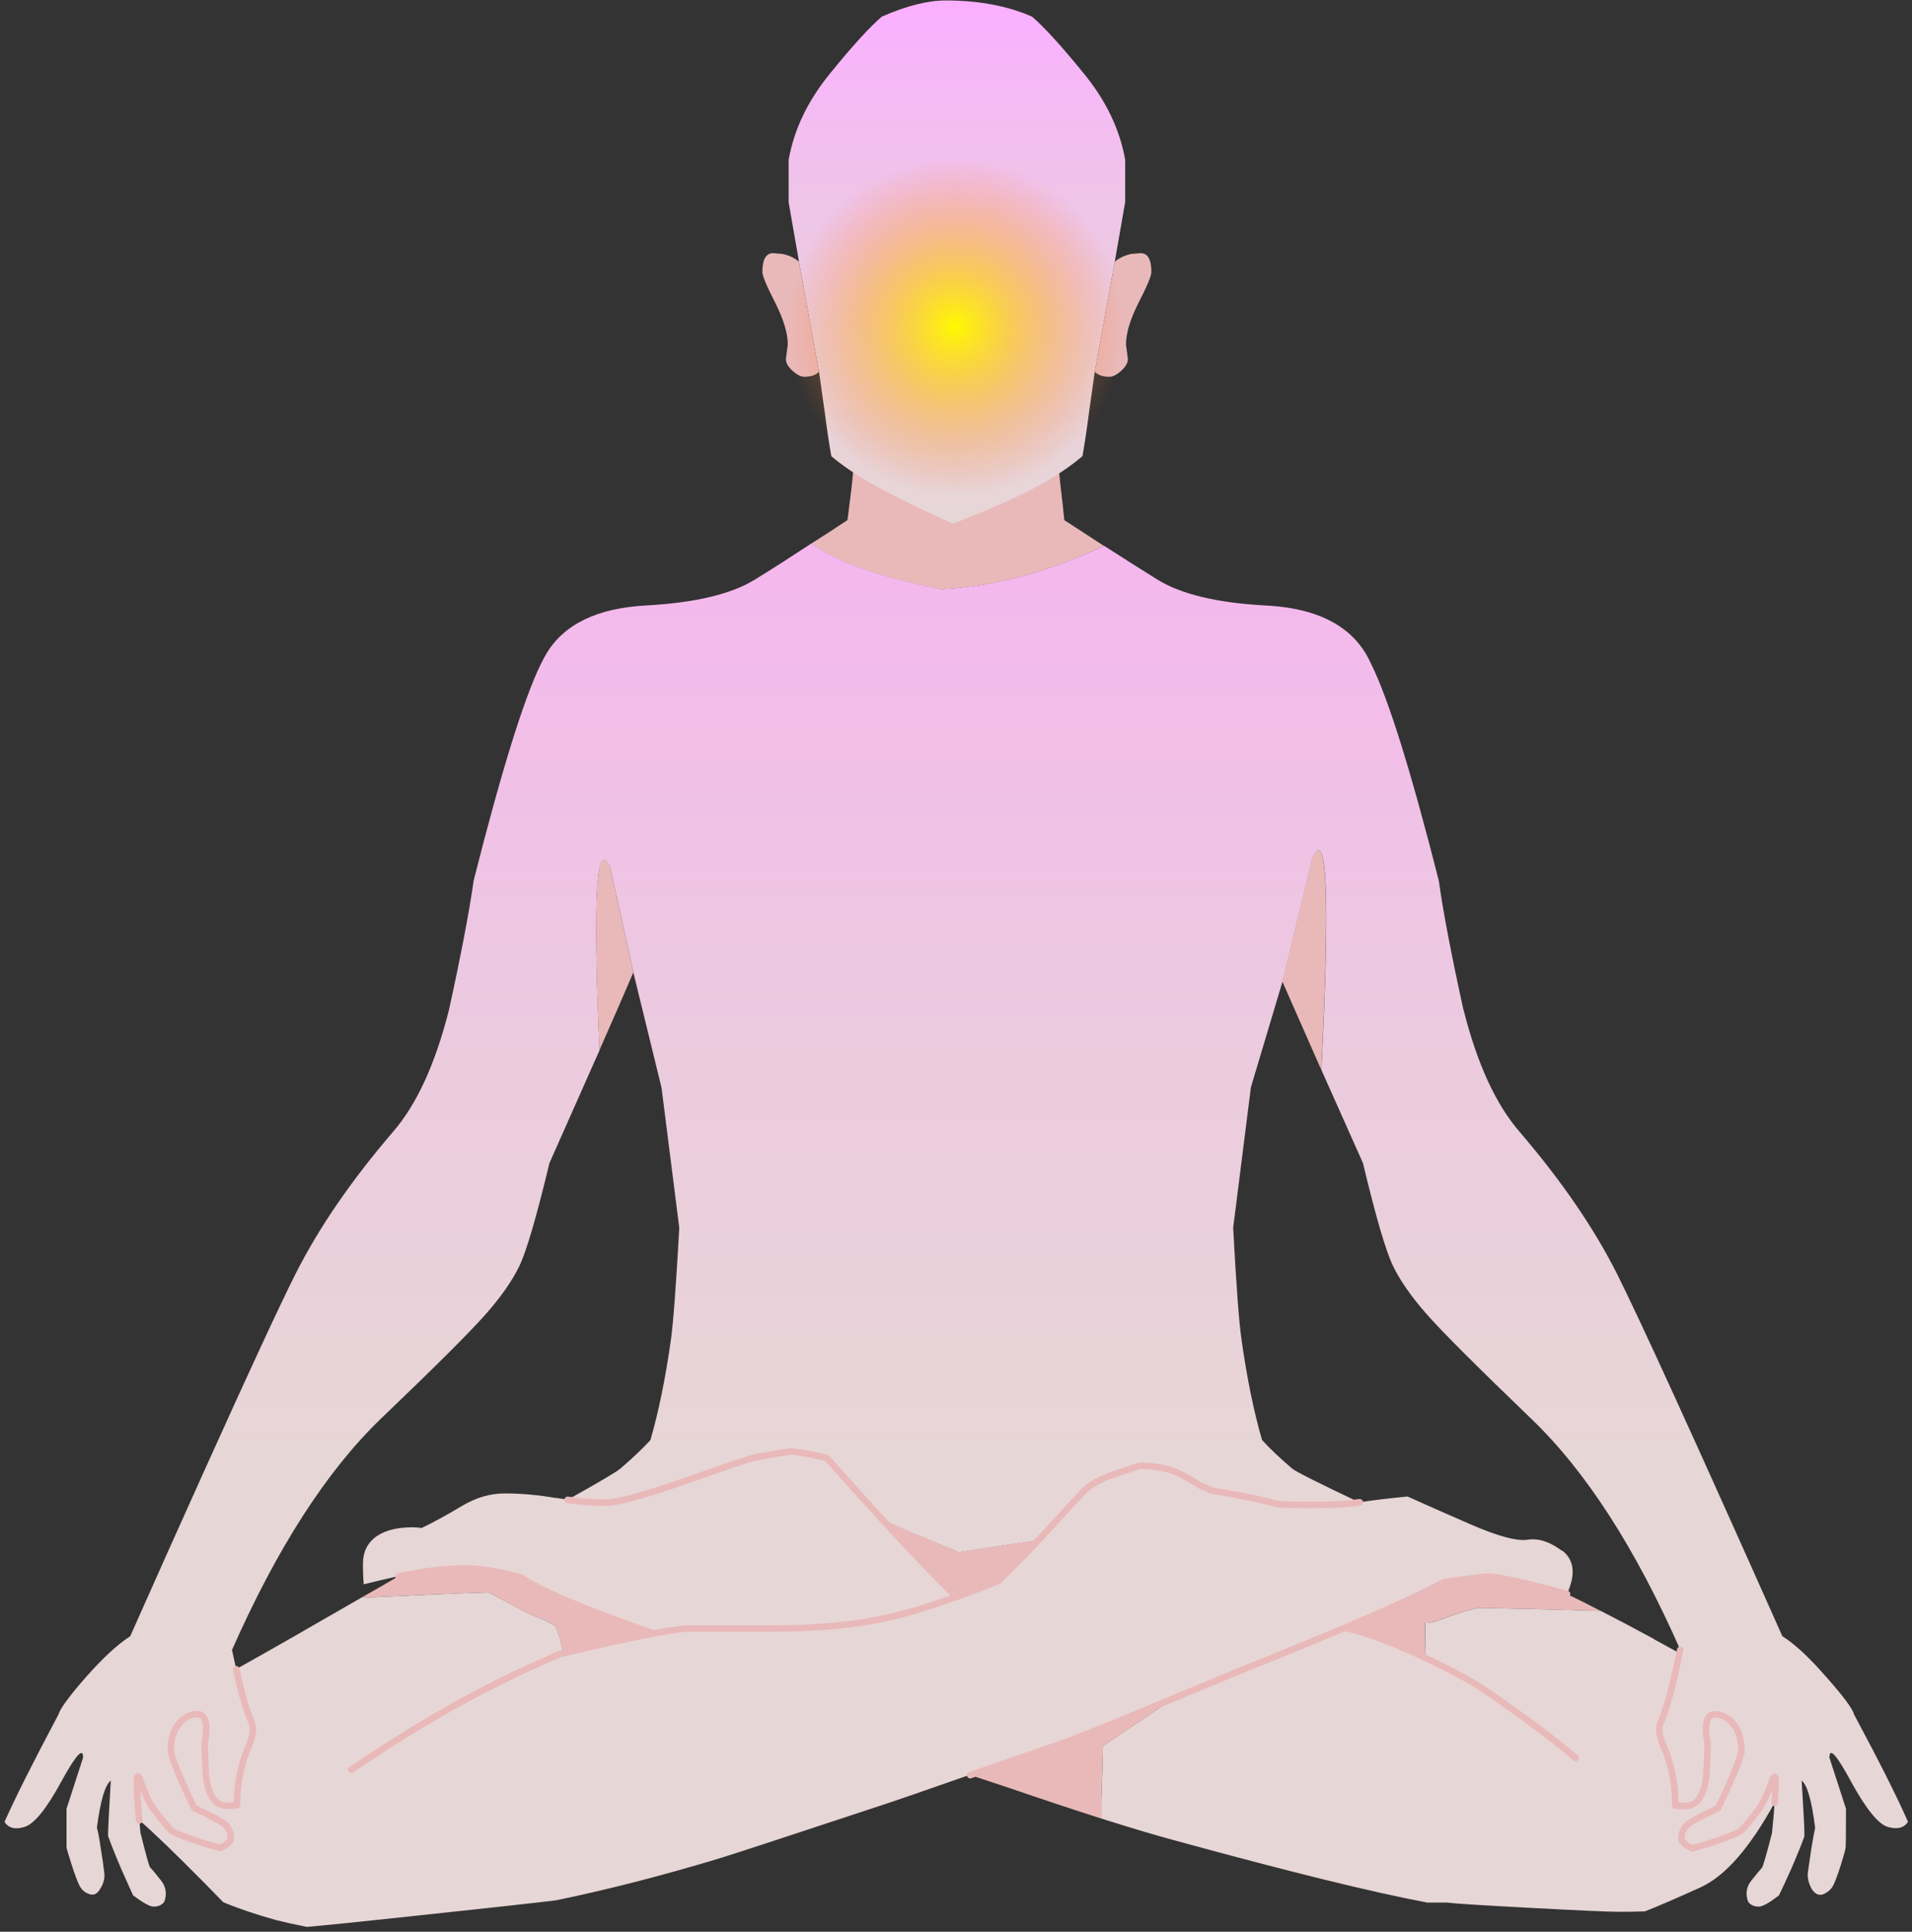
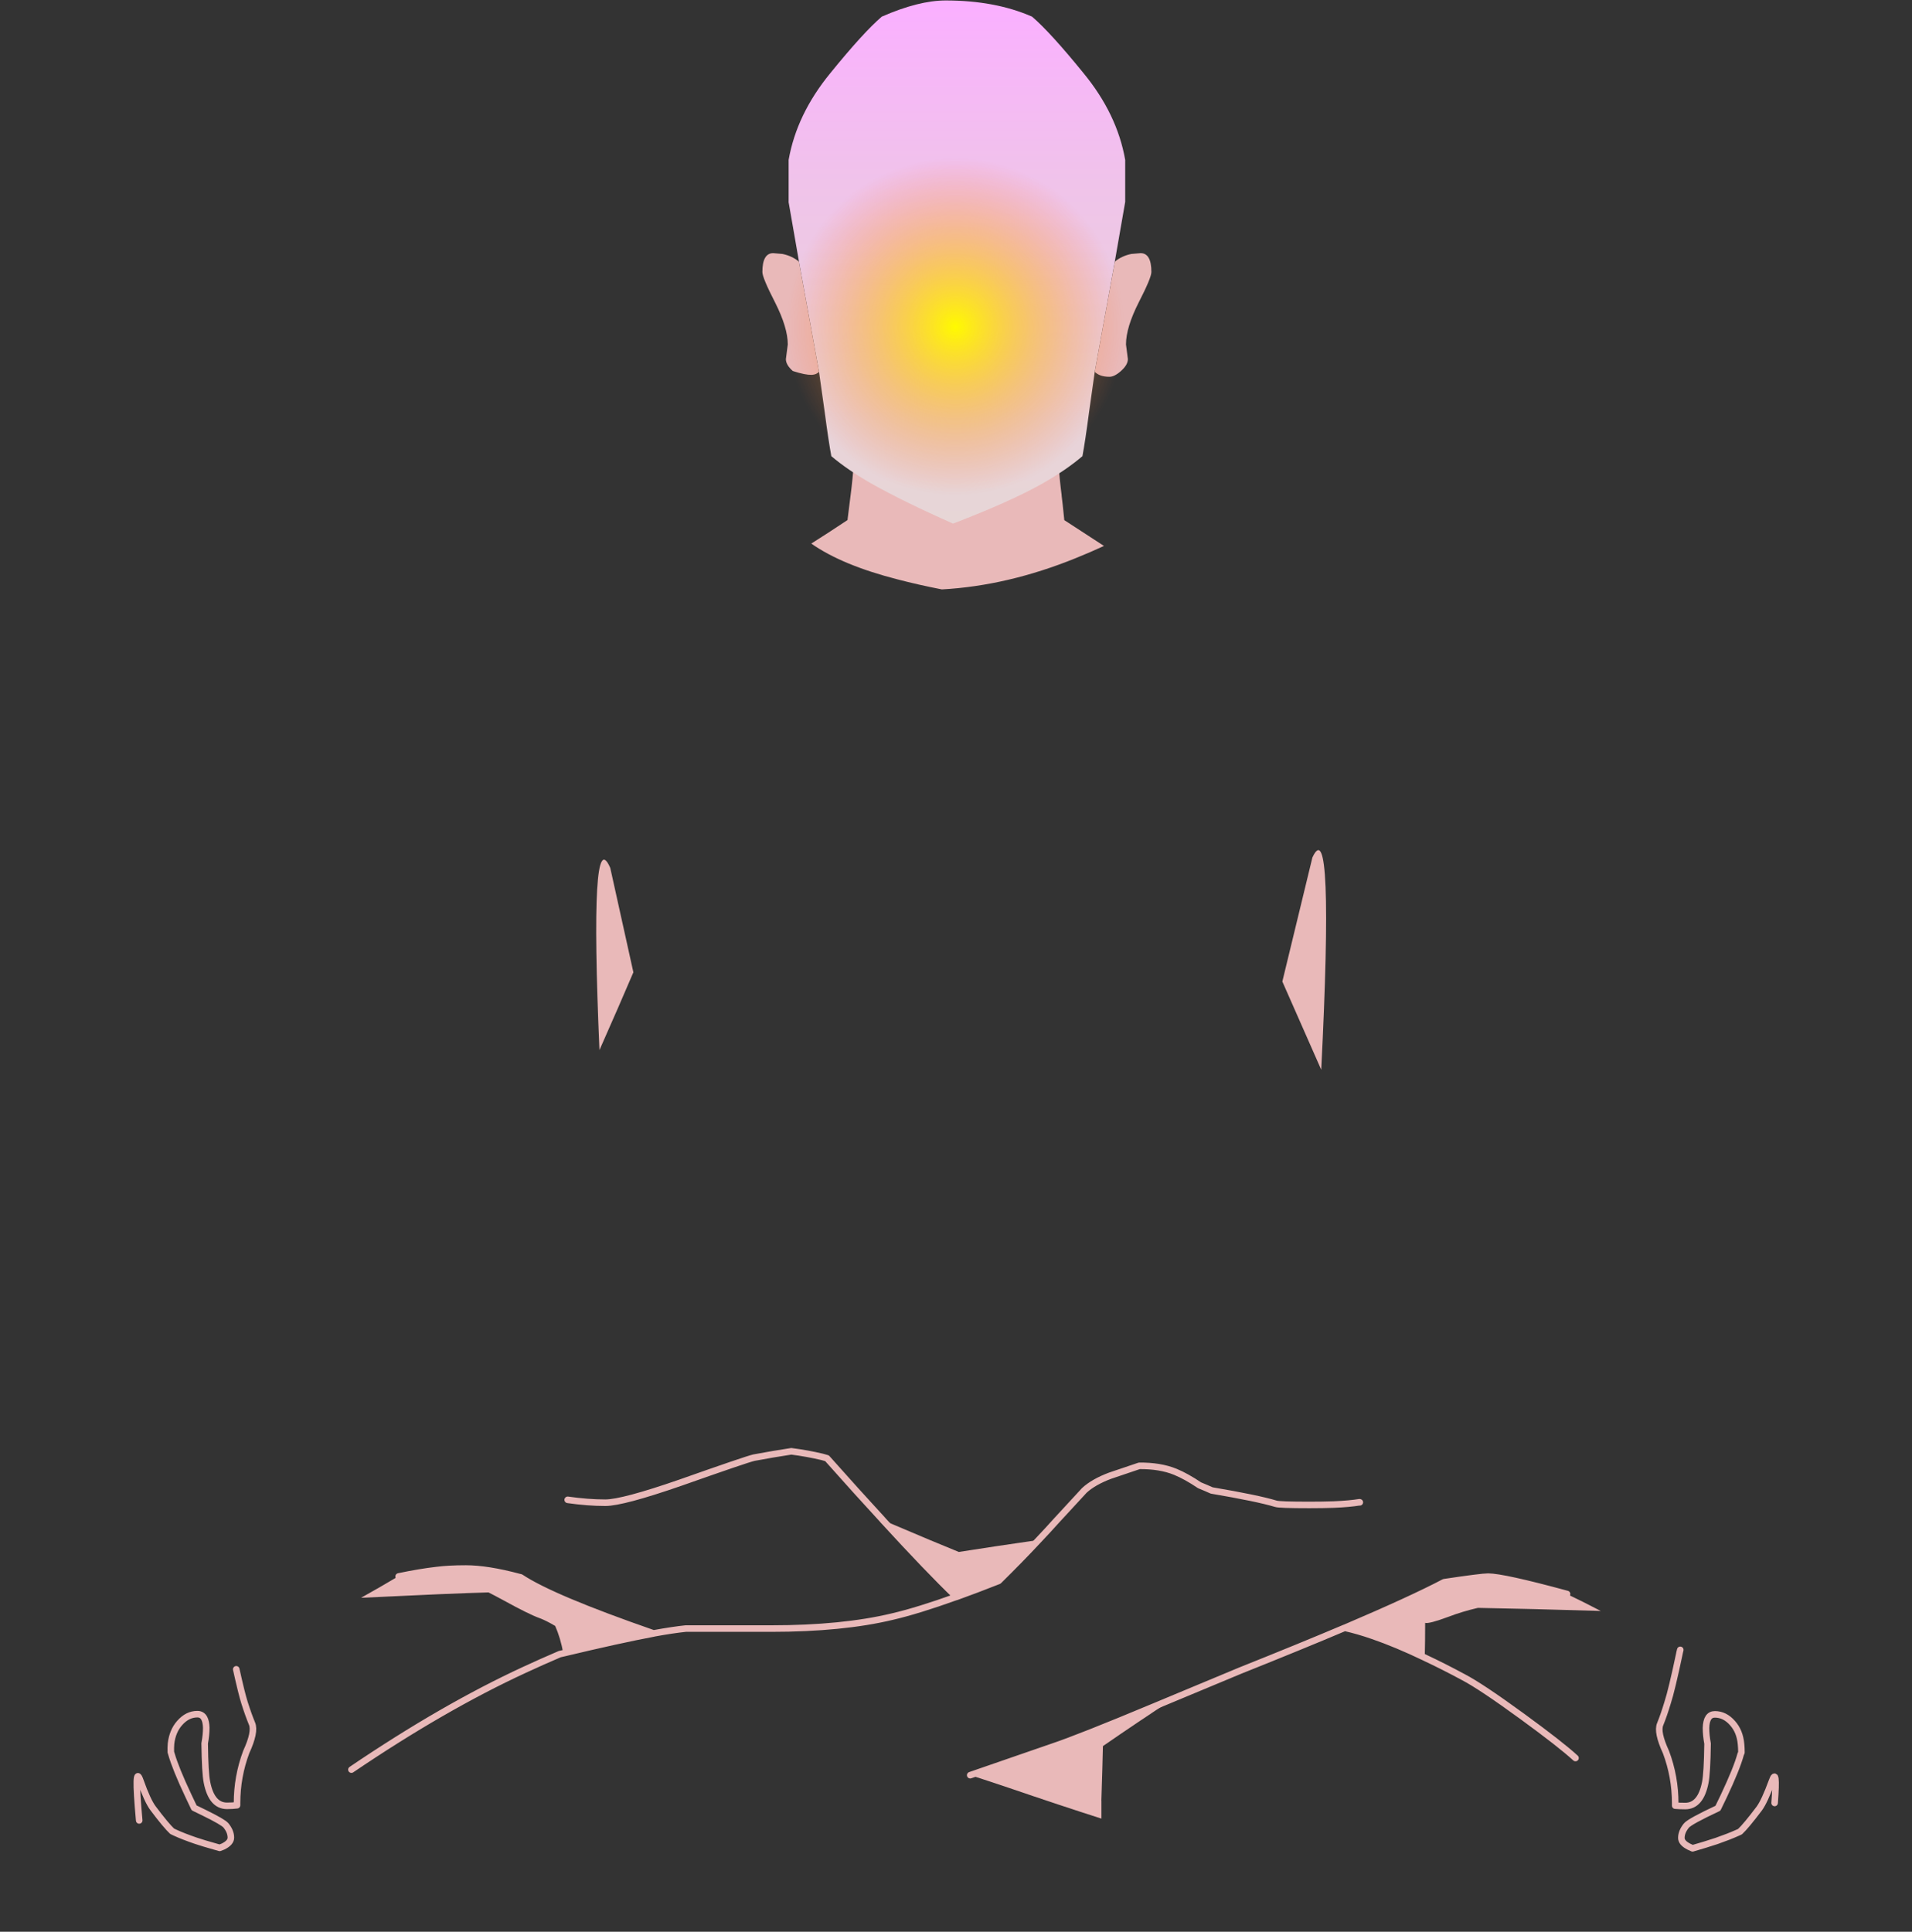
<svg xmlns="http://www.w3.org/2000/svg" width="292" height="295" viewBox="0 0 292 295" fill="none">
  <rect x="0" y="0" width="292" height="295" fill="#333333" stroke="none" />
  <path d="M168.199 275C168.319 271.32 168.399 268.54 168.439 266.65C171.919 264.24 175.569 261.79 179.379 259.3C178.469 259.68 177.489 260.1 176.439 260.54C168.639 263.79 163.379 265.87 160.679 266.78C155.859 268.45 151.689 269.89 148.149 271.07C149.879 271.63 151.839 272.27 154.029 273.01C159.409 274.85 164.129 276.42 168.209 277.72V275.01M152.489 241.42C154.709 239.25 156.729 237.18 158.549 235.18C153.969 235.84 149.929 236.45 146.429 237C145.239 236.51 143.769 235.91 142.019 235.18C139.509 234.13 137.099 233.11 134.779 232.12C139.389 237.13 143.149 241.03 146.069 243.83C148.049 243.14 150.189 242.33 152.479 241.42M71.139 239.53C69.379 239.53 67.889 239.61 66.669 239.77C65.009 239.96 63.069 240.27 60.849 240.71C58.859 241.89 56.959 242.99 55.139 244C64.469 243.55 70.959 243.27 74.609 243.18C75.189 243.47 75.939 243.87 76.849 244.36C79.479 245.81 81.339 246.73 82.439 247.12C83.079 247.36 83.869 247.75 84.789 248.3C85.319 249.5 85.739 250.89 86.029 252.48C91.759 251.11 96.349 250.09 99.789 249.42C89.439 245.84 82.669 243 79.499 240.89C79.429 240.87 79.349 240.85 79.259 240.83C76.039 239.97 73.339 239.54 71.139 239.54M227.249 240.77C226.579 240.77 224.349 241.04 220.539 241.59C217.159 243.39 212.099 245.72 205.359 248.59C206.729 248.9 208.159 249.31 209.649 249.83C212.029 250.65 214.679 251.75 217.589 253.12C217.629 251.52 217.649 249.75 217.649 247.83C218.039 247.95 219.239 247.63 221.239 246.89C222.619 246.36 224.109 245.91 225.709 245.54C230.839 245.63 237.089 245.79 244.469 246.01C242.469 244.97 240.739 244.11 239.289 243.42C232.779 241.66 228.759 240.77 227.229 240.77M91.549 160.36C93.639 155.64 95.369 151.68 96.729 148.48L93.199 132.54C91.079 127.67 90.529 136.95 91.549 160.36ZM195.839 149.89C197.439 153.5 199.419 157.99 201.779 163.36C203.109 136.91 202.659 126.11 200.429 130.95L195.839 149.89ZM162.139 75.66C161.709 72.41 161.489 69.05 161.489 65.6H130.549C130.549 69.05 130.329 72.4 129.899 75.66C129.829 76.21 129.669 77.46 129.429 79.42C127.479 80.72 125.639 81.91 123.899 83.01C127.029 85.21 131.419 87.03 137.079 88.48C139.139 89.02 141.389 89.53 143.839 90.01C150.539 89.64 157.339 88.05 164.249 85.25C165.829 84.61 167.289 83.98 168.599 83.37C166.739 82.17 164.719 80.85 162.539 79.43C162.339 77.47 162.209 76.21 162.129 75.67L162.139 75.66Z" fill="#E9B9B9" />
-   <path d="M238.549 236.83C236.739 235.46 235.009 234.89 233.369 235.12C231.719 235.4 228.779 234.61 224.549 232.77C220.329 230.93 217.129 229.52 214.959 228.53C211.989 228.82 209.549 229.11 207.669 229.41H207.609C206.639 229.58 205.329 229.7 203.669 229.76C202.589 229.8 201.359 229.82 199.959 229.82C196.899 229.82 195.199 229.76 194.839 229.64C192.959 229.07 189.689 228.39 185.019 227.58C184.479 227.34 183.869 227.09 183.199 226.82C181.869 225.92 180.629 225.23 179.489 224.76C177.939 224.13 176.099 223.82 173.959 223.82C171.799 224.57 170.329 225.08 169.549 225.35C167.859 225.98 166.549 226.72 165.609 227.59C165.369 227.83 163.939 229.37 161.319 232.24C160.459 233.21 159.539 234.19 158.559 235.18C156.739 237.17 154.719 239.25 152.499 241.42C150.199 242.34 148.069 243.14 146.089 243.83C142.139 245.27 138.859 246.28 136.269 246.89C131.209 248.11 125.049 248.71 117.799 248.71H104.739C103.489 248.83 101.839 249.07 99.799 249.42C96.35 250.09 91.76 251.11 86.04 252.48C85.87 252.52 85.689 252.55 85.51 252.6C83.689 253.38 81.879 254.18 80.1 255.01C71.859 258.81 63.059 263.89 53.69 270.24C63.059 263.89 71.87 258.81 80.1 255.01C81.879 254.18 83.689 253.38 85.51 252.6C85.689 252.56 85.859 252.52 86.04 252.48C85.749 250.9 85.34 249.5 84.799 248.3C83.879 247.75 83.089 247.36 82.449 247.12C81.349 246.73 79.49 245.81 76.859 244.36C75.95 243.87 75.21 243.48 74.62 243.18C70.969 243.27 64.48 243.55 55.15 244C47.45 248.45 41.77 251.7 38.09 253.76C37.419 254.14 36.749 254.52 36.09 254.88C36.63 257.34 37.039 259.05 37.33 260C37.76 261.3 38.16 262.36 38.51 263.18C38.859 264.04 38.569 265.49 37.63 267.53C36.69 270.04 36.219 272.65 36.219 275.35V275.64C35.789 275.72 35.279 275.76 34.69 275.76C33.12 275.76 32.099 274.56 31.63 272.17C31.43 271.23 31.319 269.25 31.279 266.23C31.439 265.37 31.52 264.56 31.52 263.82C31.5 263.21 31.399 262.74 31.23 262.41C31.009 261.98 30.649 261.76 30.169 261.76C29.149 261.76 28.25 262.21 27.459 263.11C26.73 263.93 26.279 264.97 26.11 266.23C26.09 266.66 26.09 267.09 26.11 267.52C26.13 267.64 26.149 267.73 26.169 267.81C26.609 269.31 27.489 271.46 28.82 274.28C29.099 274.87 29.369 275.46 29.64 276.04C30.23 276.33 30.759 276.58 31.23 276.8C33.15 277.76 34.239 278.41 34.52 278.74C35.029 279.37 35.279 279.99 35.279 280.62C35.279 281.13 34.889 281.58 34.099 281.97C33.91 282.05 33.73 282.11 33.569 282.15C32.77 281.95 31.989 281.73 31.22 281.5C30.779 281.36 30.349 281.22 29.93 281.09C28.669 280.66 27.61 280.25 26.75 279.85C26.59 279.78 26.439 279.7 26.279 279.61C25.679 279.05 24.709 277.9 23.399 276.14C22.84 275.4 22.189 273.99 21.459 271.9C20.799 270.04 20.739 272.06 21.279 277.96C23.599 279.99 26.91 283.19 31.22 287.55C32.139 288.48 33.099 289.46 34.099 290.49C36.45 291.47 39.12 292.37 42.099 293.2C43.48 293.55 45.069 293.9 46.859 294.26C49.889 293.99 55.079 293.47 62.449 292.67C73.899 291.45 81.389 290.63 84.919 290.2C92.849 288.56 101.109 286.44 109.679 283.85C111.409 283.34 119.739 280.61 134.679 275.67C136.399 275.11 140.889 273.57 148.149 271.02C151.689 269.83 155.859 268.4 160.679 266.73C163.389 265.83 168.639 263.75 176.439 260.49C177.489 260.05 178.469 259.64 179.379 259.25C185.909 256.53 189.269 255.14 189.439 255.07C195.519 252.64 200.829 250.47 205.379 248.54C212.109 245.67 217.169 243.34 220.559 241.54C224.359 240.99 226.599 240.72 227.269 240.72C228.799 240.72 232.819 241.6 239.329 243.37C240.669 240.39 240.419 238.2 238.569 236.78M252.609 250.3C249.529 248.63 246.819 247.2 244.489 246.01C237.109 245.79 230.859 245.63 225.729 245.54C224.129 245.91 222.639 246.37 221.259 246.89C219.259 247.64 218.059 247.95 217.669 247.83C217.669 249.76 217.649 251.52 217.609 253.12C219.469 254.01 221.429 255.01 223.489 256.12C221.429 255.01 219.459 254.01 217.609 253.12C214.699 251.74 212.049 250.64 209.669 249.83C208.169 249.31 206.739 248.9 205.379 248.59C200.829 250.52 195.519 252.69 189.439 255.12C189.269 255.19 185.919 256.58 179.379 259.3C175.569 261.79 171.919 264.24 168.439 266.65C168.409 268.54 168.329 271.32 168.199 275V277.71C172.329 279.02 175.799 280.06 178.609 280.83C196.329 285.7 209.449 288.94 217.959 290.54H221.019C222.159 290.7 226.449 290.97 233.899 291.36C241.149 291.75 245.589 291.95 247.189 291.95C248.709 291.95 250.039 291.93 251.189 291.89C253.059 291.17 255.879 289.95 259.659 288.24C263.449 286.53 267.229 282.22 271.009 275.3C271.299 271.54 271.159 270.44 270.599 272.01C269.849 274.05 269.209 275.44 268.659 276.19C267.329 277.95 266.349 279.13 265.719 279.72C265.599 279.76 265.469 279.82 265.309 279.9C264.449 280.29 263.389 280.7 262.129 281.14C260.949 281.53 259.739 281.9 258.479 282.26C258.319 282.18 258.149 282.1 257.949 282.02C257.169 281.63 256.769 281.18 256.769 280.67C256.769 280.04 257.019 279.42 257.529 278.79C257.879 278.36 259.489 277.48 262.349 276.14C262.659 275.51 262.959 274.9 263.229 274.32C264.559 271.5 265.429 269.36 265.819 267.91C265.859 267.79 265.899 267.69 265.939 267.62C265.939 267.15 265.919 266.72 265.879 266.33C265.759 265.04 265.329 263.98 264.589 263.15C263.809 262.25 262.899 261.8 261.879 261.8C261.019 261.8 260.569 262.49 260.529 263.86C260.529 264.6 260.609 265.41 260.769 266.27C260.729 269.29 260.609 271.27 260.419 272.21C259.949 274.6 258.929 275.8 257.359 275.8C256.769 275.8 256.259 275.78 255.829 275.74V275.39C255.829 272.68 255.359 270.08 254.419 267.57C253.479 265.53 253.179 264.1 253.539 263.28C253.889 262.42 254.269 261.34 254.659 260.04C255.069 258.8 255.679 256.27 256.479 252.45C255.379 251.85 254.079 251.14 252.599 250.33M84.96 228.77C82.219 228.3 79.59 228.06 77.079 228.06C74.879 228.06 72.73 228.69 70.609 229.94C68.219 231.37 66.139 232.51 64.37 233.35C64.01 233.27 63.559 233.23 63.02 233.23C60.709 233.23 58.88 233.68 57.55 234.58C56.139 235.56 55.429 236.97 55.429 238.82C55.429 240.04 55.469 241.08 55.55 241.94C57.48 241.46 59.249 241.05 60.84 240.7C63.059 240.26 64.999 239.95 66.659 239.76C67.879 239.6 69.37 239.52 71.129 239.52C73.329 239.52 76.029 239.95 79.249 240.81C79.34 240.83 79.409 240.85 79.49 240.87C82.669 242.98 89.429 245.82 99.779 249.4C101.819 249.05 103.469 248.82 104.719 248.69H117.779C125.029 248.69 131.189 248.08 136.249 246.87C138.839 246.27 142.119 245.25 146.069 243.81C143.149 241.02 139.389 237.11 134.779 232.1C132.219 229.3 129.369 226.14 126.249 222.63C126.029 222.58 125.799 222.52 125.539 222.45C124.049 222.09 122.479 221.8 120.829 221.57C119.059 221.86 117.159 222.19 115.119 222.57C114.299 222.77 110.549 224.04 103.889 226.39C98.009 228.43 94.179 229.45 92.419 229.45C90.639 229.45 88.719 229.29 86.659 228.98C86.109 228.93 85.539 228.85 84.949 228.74M223.489 154.18C221.649 145.79 220.389 139.22 219.729 134.47C215.499 117.8 212.069 106.8 209.439 101.47C209.169 100.87 208.889 100.34 208.619 99.88C205.909 95.33 200.839 92.86 193.389 92.47C185.939 92.08 180.409 90.76 176.799 88.53C174.529 87.12 171.799 85.4 168.619 83.35C167.299 83.97 165.849 84.59 164.269 85.23C157.359 88.03 150.559 89.62 143.859 89.99C141.409 89.51 139.149 89 137.099 88.46C131.449 87.01 127.059 85.19 123.919 82.99C120.549 85.2 117.669 87.05 115.269 88.52C111.659 90.74 106.129 92.05 98.68 92.46C91.23 92.86 86.149 95.31 83.449 99.81C83.169 100.29 82.879 100.84 82.57 101.46C79.969 106.81 76.549 117.81 72.34 134.46C71.669 139.2 70.419 145.77 68.579 154.17C66.499 162.44 63.639 168.68 59.989 172.88C53.609 180.32 48.65 187.55 45.109 194.59C42.709 199.35 38.09 209.33 31.23 224.53C27.95 231.79 24.169 240.24 19.88 249.88C17.97 251.1 15.739 253.16 13.169 256.06C10.6 258.99 9.189 260.91 8.929 261.82C4.979 269.25 2.239 274.72 0.689 278.23C1.309 279.17 2.329 279.43 3.749 278.99C5.219 278.55 7.079 276.26 9.339 272.11C11.589 268 12.71 266.77 12.69 268.4L10.159 276.22C10.159 279.95 10.159 281.91 10.159 282.1C10.19 282.34 10.44 283.2 10.919 284.69C11.409 286.21 11.8 287.27 12.1 287.87C12.399 288.52 12.889 288.97 13.569 289.22C14.28 289.51 14.87 289.24 15.329 288.4C15.839 287.59 16.04 286.77 15.919 285.93C15.829 285.14 15.659 283.92 15.389 282.28C15.159 280.67 14.96 279.61 14.8 279.1C15.339 274.98 16.04 272.58 16.919 271.92C16.66 276.35 16.529 278.96 16.509 279.74C16.509 279.98 16.509 280.2 16.509 280.39C16.959 281.65 17.619 283.32 18.509 285.39C19.36 287.31 19.959 288.67 20.329 289.45C21.86 290.59 22.899 291.16 23.45 291.16C24.2 291.16 24.75 290.91 25.099 290.4C25.509 289.23 25.36 288.18 24.63 287.22C23.899 286.28 23.329 285.59 22.919 285.16C22.779 285.02 22.29 283.25 21.45 279.87C21.38 279.22 21.329 278.59 21.27 277.99C20.73 272.09 20.779 270.07 21.45 271.93C22.18 274.01 22.829 275.42 23.39 276.17C24.709 277.93 25.669 279.08 26.27 279.64C26.43 279.73 26.59 279.81 26.739 279.88C27.59 280.28 28.649 280.69 29.919 281.12C30.349 281.26 30.779 281.39 31.209 281.53C31.98 281.76 32.769 281.97 33.559 282.18C33.719 282.15 33.9 282.09 34.09 282C34.87 281.61 35.27 281.16 35.27 280.65C35.27 280.02 35.02 279.4 34.51 278.77C34.23 278.44 33.13 277.79 31.22 276.83C30.75 276.61 30.22 276.36 29.63 276.07C29.36 275.48 29.079 274.89 28.809 274.31C27.479 271.49 26.599 269.33 26.16 267.84C26.149 267.76 26.13 267.66 26.099 267.55C26.079 267.11 26.079 266.68 26.099 266.26C26.27 265 26.719 263.96 27.449 263.14C28.229 262.24 29.14 261.79 30.16 261.79C30.64 261.79 30.989 262.01 31.22 262.44C31.399 262.77 31.5 263.24 31.509 263.85C31.509 264.59 31.43 265.4 31.27 266.26C31.309 269.28 31.43 271.26 31.619 272.2C32.09 274.59 33.109 275.79 34.679 275.79C35.27 275.79 35.779 275.75 36.209 275.67V275.38C36.209 272.67 36.679 270.07 37.62 267.56C38.559 265.52 38.849 264.07 38.499 263.21C38.15 262.39 37.76 261.33 37.319 260.03C37.039 259.08 36.62 257.37 36.08 254.91C35.88 254.04 35.66 253.06 35.429 251.97C42.309 236.4 49.879 224.64 58.139 216.68C66.45 208.73 71.779 203.41 74.139 200.74C76.499 198.07 78.219 195.6 79.32 193.33C80.409 191.06 81.939 185.83 83.909 177.62C86.84 171.04 89.389 165.3 91.559 160.39C90.529 136.97 91.079 127.7 93.21 132.57L96.74 148.51V148.57L101.029 166.1L103.739 187.51C103.249 196.33 102.819 202.05 102.449 204.69C101.619 210.55 100.579 215.62 99.329 219.92C98.15 221.21 96.62 222.66 94.74 224.27C94.139 224.78 91.46 226.37 86.68 229.03C88.74 229.34 90.669 229.5 92.439 229.5C94.2 229.5 98.029 228.48 103.909 226.44C110.579 224.09 114.319 222.81 115.139 222.62C117.169 222.24 119.079 221.91 120.849 221.62C122.499 221.85 124.069 222.14 125.559 222.5C125.809 222.56 126.049 222.62 126.269 222.68C129.389 226.19 132.239 229.35 134.799 232.15C137.109 233.14 139.519 234.16 142.039 235.21C143.789 235.94 145.259 236.55 146.449 237.03C149.949 236.47 153.979 235.87 158.569 235.21C159.549 234.22 160.469 233.24 161.329 232.27C163.959 229.41 165.389 227.86 165.619 227.62C166.559 226.76 167.869 226.01 169.559 225.38C170.339 225.11 171.809 224.6 173.969 223.85C176.109 223.85 177.949 224.16 179.499 224.79C180.639 225.26 181.869 225.95 183.209 226.85C183.879 227.12 184.489 227.38 185.029 227.61C189.699 228.41 192.969 229.1 194.849 229.67C195.199 229.79 196.909 229.85 199.969 229.85C201.359 229.85 202.599 229.83 203.679 229.79C205.339 229.72 206.649 229.6 207.619 229.44C201.249 226.42 197.819 224.69 197.329 224.26C195.449 222.65 193.919 221.2 192.739 219.91C191.489 215.6 190.449 210.52 189.619 204.68C189.229 202.05 188.799 196.33 188.329 187.5L191.039 166.03L195.859 149.91L200.449 130.97C202.679 126.13 203.129 136.93 201.799 163.38C203.679 167.59 205.799 172.34 208.149 177.61C210.109 185.81 211.639 191.04 212.739 193.32C213.839 195.59 215.559 198.06 217.919 200.73C220.269 203.4 225.589 208.71 233.859 216.67C242.169 224.63 249.759 236.39 256.619 251.96C256.579 252.13 256.549 252.28 256.499 252.43C255.699 256.25 255.089 258.78 254.679 260.02C254.289 261.31 253.919 262.39 253.559 263.26C253.209 264.08 253.499 265.51 254.439 267.55C255.379 270.06 255.849 272.67 255.849 275.37V275.72C256.279 275.76 256.789 275.78 257.379 275.78C258.949 275.78 259.969 274.58 260.439 272.19C260.639 271.25 260.749 269.27 260.789 266.25C260.629 265.39 260.549 264.58 260.549 263.84C260.589 262.47 261.039 261.78 261.899 261.78C262.919 261.78 263.819 262.23 264.609 263.13C265.349 263.95 265.789 265.01 265.899 266.31C265.939 266.7 265.959 267.13 265.959 267.6C265.919 267.68 265.879 267.78 265.839 267.89C265.449 269.34 264.589 271.48 263.249 274.3C262.979 274.89 262.679 275.5 262.369 276.12C259.509 277.45 257.899 278.34 257.549 278.77C257.039 279.4 256.789 280.02 256.789 280.65C256.789 281.16 257.179 281.61 257.969 282C258.169 282.08 258.339 282.16 258.499 282.24C259.749 281.89 260.969 281.51 262.149 281.12C263.399 280.69 264.459 280.28 265.329 279.88C265.489 279.8 265.619 279.74 265.739 279.7C266.369 279.11 267.349 277.94 268.679 276.17C269.229 275.42 269.879 274.03 270.619 271.99C271.179 270.43 271.319 271.52 271.029 275.28C270.939 276.55 270.799 278.1 270.619 279.93C269.759 283.26 269.249 285.03 269.089 285.22C268.739 285.61 268.189 286.28 267.439 287.22C266.699 288.16 266.539 289.22 266.969 290.4C267.319 290.91 267.869 291.16 268.619 291.16C269.169 291.16 270.189 290.59 271.679 289.45C272.069 288.67 272.699 287.31 273.559 285.39C274.459 283.31 275.129 281.66 275.559 280.45V279.74C275.559 278.96 275.419 276.35 275.149 271.92C276.009 272.59 276.699 275 277.209 279.16C277.089 279.63 276.899 280.69 276.619 282.34C276.379 283.95 276.209 285.16 276.089 285.99C276.009 286.77 276.209 287.6 276.679 288.46C277.189 289.24 277.779 289.52 278.439 289.28C279.149 288.97 279.659 288.52 279.969 287.93C280.279 287.3 280.679 286.24 281.149 284.75C281.619 283.22 281.859 282.36 281.859 282.16C281.899 281.92 281.919 279.94 281.919 276.22L279.389 268.4C279.389 266.75 280.509 268.01 282.739 272.16C285.009 276.28 286.859 278.55 288.269 278.98C289.719 279.41 290.759 279.16 291.389 278.22C289.859 274.69 287.119 269.22 283.149 261.81C282.909 260.91 281.499 259.01 278.909 256.1C276.359 253.16 274.129 251.08 272.199 249.86C258.909 220.02 250.489 201.59 246.969 194.57C243.439 187.55 238.479 180.32 232.089 172.86C228.439 168.66 225.579 162.43 223.499 154.15L223.489 154.18Z" fill="url(#paint0_linear_6951_8210)" />
  <path d="M256.489 252.45C256.529 252.28 256.569 252.12 256.609 251.95M207.609 229.42H207.669M217.609 253.15C219.469 254.02 221.429 255.01 223.489 256.12C225.289 257.06 228.289 259.06 232.489 262.12C236.409 264.98 239.119 267.1 240.609 268.47M205.369 248.59C212.099 245.72 217.159 243.4 220.549 241.62C224.349 241.05 226.589 240.77 227.259 240.77C228.789 240.77 232.809 241.65 239.319 243.42M271.019 275.33C271.309 271.55 271.169 270.44 270.609 272.01C269.859 274.05 269.219 275.44 268.669 276.19C267.339 277.95 266.359 279.13 265.729 279.72C265.609 279.76 265.479 279.82 265.319 279.9C264.459 280.29 263.399 280.7 262.139 281.14C260.959 281.53 259.749 281.9 258.489 282.26C258.329 282.18 258.159 282.1 257.959 282.02C257.179 281.63 256.779 281.18 256.779 280.67C256.779 280.04 257.029 279.42 257.539 278.79C257.889 278.36 259.499 277.48 262.359 276.14C262.669 275.51 262.969 274.9 263.239 274.32C264.569 271.5 265.439 269.36 265.829 267.91C265.869 267.79 265.909 267.69 265.949 267.62C265.949 267.15 265.929 266.72 265.889 266.33C265.769 265.04 265.339 263.98 264.599 263.15C263.819 262.25 262.909 261.8 261.889 261.8C261.029 261.8 260.579 262.49 260.539 263.86C260.539 264.6 260.619 265.41 260.779 266.27C260.739 269.29 260.619 271.27 260.429 272.21C259.959 274.6 258.939 275.8 257.369 275.8C256.779 275.8 256.269 275.78 255.839 275.74V275.39C255.839 272.68 255.369 270.08 254.429 267.57C253.489 265.53 253.189 264.1 253.549 263.28C253.899 262.42 254.279 261.34 254.669 260.04C255.079 258.8 255.689 256.28 256.489 252.48M36.079 254.92C36.619 257.36 37.039 259.06 37.339 260.01C37.749 261.31 38.139 262.38 38.489 263.22C38.839 264.06 38.549 265.5 37.609 267.54C36.669 270.05 36.199 272.66 36.199 275.36V275.68C35.769 275.74 35.259 275.77 34.669 275.77C33.099 275.77 32.079 274.57 31.609 272.18C31.409 271.24 31.299 269.26 31.259 266.24C31.419 265.38 31.499 264.57 31.499 263.83C31.479 263.22 31.379 262.75 31.209 262.42C30.989 261.99 30.629 261.77 30.149 261.77C29.129 261.77 28.229 262.22 27.439 263.12C26.709 263.94 26.269 264.99 26.119 266.27C26.079 266.68 26.079 267.11 26.089 267.56C26.109 267.66 26.139 267.75 26.179 267.85C26.599 269.33 27.469 271.47 28.799 274.29C29.079 274.88 29.359 275.48 29.649 276.08C30.219 276.35 30.739 276.61 31.209 276.84C33.129 277.78 34.219 278.42 34.499 278.75C35.009 279.38 35.259 280 35.259 280.63C35.259 281.14 34.869 281.59 34.079 281.98C33.889 282.06 33.709 282.13 33.549 282.19C32.749 281.97 31.969 281.74 31.199 281.51C30.759 281.37 30.329 281.23 29.909 281.1C28.649 280.67 27.589 280.26 26.729 279.86C26.569 279.79 26.429 279.72 26.289 279.65C25.669 279.07 24.699 277.91 23.379 276.15C22.819 275.41 22.169 274.01 21.439 271.94C20.779 270.06 20.719 272.08 21.259 278M86.699 229.04C88.749 229.33 90.659 229.48 92.439 229.48C94.199 229.48 98.029 228.46 103.909 226.42C110.579 224.07 114.319 222.79 115.139 222.6C117.169 222.22 119.079 221.9 120.849 221.63C122.499 221.84 124.069 222.13 125.559 222.48C125.809 222.54 126.059 222.61 126.299 222.69C129.399 226.18 132.249 229.33 134.829 232.13M207.609 229.41C206.639 229.57 205.339 229.69 203.699 229.76C202.599 229.8 201.349 229.82 199.959 229.82C196.899 229.82 195.189 229.76 194.839 229.64C192.959 229.07 189.699 228.4 185.049 227.61C184.489 227.36 183.869 227.09 183.199 226.82C181.859 225.92 180.629 225.23 179.489 224.76C177.939 224.13 176.109 223.83 173.989 223.85C171.809 224.58 170.329 225.08 169.549 225.35C167.859 225.98 166.549 226.73 165.609 227.59C165.379 227.83 163.949 229.38 161.319 232.24C160.449 233.21 159.539 234.2 158.579 235.21C156.739 237.19 154.719 239.25 152.519 241.42C150.209 242.33 148.059 243.15 146.079 243.86M60.879 240.74C63.079 240.28 65.009 239.96 66.669 239.77C67.889 239.61 69.379 239.53 71.139 239.53C73.339 239.53 76.039 239.96 79.259 240.82C79.349 240.84 79.429 240.86 79.519 240.88C82.679 242.99 89.439 245.84 99.809 249.44C101.829 249.07 103.469 248.83 104.719 248.7H117.779C125.029 248.7 131.189 248.09 136.249 246.88C138.839 246.28 142.119 245.27 146.069 243.85C143.149 241.04 139.399 237.13 134.809 232.12M99.809 249.45C96.349 250.1 91.749 251.11 86.019 252.48C85.839 252.52 85.669 252.56 85.489 252.6C83.669 253.38 81.859 254.18 80.079 255.01C71.849 258.81 63.039 263.89 53.669 270.24M148.169 271.09C151.689 269.88 155.849 268.44 160.669 266.77C163.379 265.87 168.629 263.79 176.429 260.53C177.479 260.09 178.469 259.68 179.399 259.29C185.909 256.57 189.259 255.18 189.429 255.11C195.509 252.68 200.819 250.51 205.369 248.58C206.739 248.89 208.169 249.3 209.659 249.82C212.039 250.64 214.689 251.74 217.599 253.14" stroke="#E9B9B9" stroke-linecap="round" stroke-linejoin="round" />
  <path d="M120.43 30.83L122.02 39.95L125.08 56.77C125.2 57.55 125.49 59.63 125.96 63.01C126.35 65.99 126.69 68.21 126.96 69.66C128.57 71.03 130.57 72.4 132.96 73.78C136.29 75.66 140.49 77.72 145.55 79.96C151.39 77.72 155.98 75.67 159.31 73.78C161.7 72.41 163.7 71.04 165.31 69.66C165.58 68.21 165.92 65.99 166.31 63.01C166.78 59.64 167.07 57.56 167.19 56.77L170.25 39.95L171.84 30.83V24.42C171.02 19.75 168.9 15.34 165.49 11.19C162.08 6.99 159.45 4.11 157.61 2.54C153.85 0.89 149.45 0.07 144.43 0.07C141.69 0.07 138.43 0.89 134.67 2.54C132.83 4.11 130.2 6.99 126.79 11.19C123.38 15.35 121.26 19.76 120.44 24.42V30.83H120.43Z" fill="url(#paint1_linear_6951_8210)" />
-   <path d="M118.37 46.19C119.66 48.74 120.31 50.88 120.31 52.6L120.02 54.84C120.02 55.43 120.37 56.04 121.08 56.66C121.75 57.25 122.33 57.54 122.84 57.54C123.82 57.54 124.57 57.29 125.08 56.78L122.02 39.96C121.31 39.37 120.47 38.98 119.49 38.78L118.08 38.66C116.98 38.66 116.43 39.62 116.43 41.54C116.43 42.13 117.08 43.68 118.37 46.19ZM171.96 52.6C171.96 50.87 172.61 48.74 173.9 46.19C175.19 43.68 175.84 42.13 175.84 41.54C175.84 39.62 175.29 38.66 174.19 38.66L172.78 38.78C171.8 38.98 170.96 39.37 170.25 39.96L167.19 56.78C167.7 57.29 168.44 57.54 169.43 57.54C169.94 57.54 170.53 57.25 171.19 56.66C171.9 56.03 172.25 55.42 172.25 54.84L171.96 52.6Z" fill="#E9B9B9" />
+   <path d="M118.37 46.19C119.66 48.74 120.31 50.88 120.31 52.6L120.02 54.84C120.02 55.43 120.37 56.04 121.08 56.66C123.82 57.54 124.57 57.29 125.08 56.78L122.02 39.96C121.31 39.37 120.47 38.98 119.49 38.78L118.08 38.66C116.98 38.66 116.43 39.62 116.43 41.54C116.43 42.13 117.08 43.68 118.37 46.19ZM171.96 52.6C171.96 50.87 172.61 48.74 173.9 46.19C175.19 43.68 175.84 42.13 175.84 41.54C175.84 39.62 175.29 38.66 174.19 38.66L172.78 38.78C171.8 38.98 170.96 39.37 170.25 39.96L167.19 56.78C167.7 57.29 168.44 57.54 169.43 57.54C169.94 57.54 170.53 57.25 171.19 56.66C171.9 56.03 172.25 55.42 172.25 54.84L171.96 52.6Z" fill="#E9B9B9" />
  <path style="mix-blend-mode:screen" d="M171.346 53.785C173.507 39.741 163.874 26.602 149.829 24.441C135.784 22.279 122.646 31.912 120.484 45.957C118.323 60.002 127.956 73.14 142.001 75.302C156.046 77.464 169.184 67.83 171.346 53.785Z" fill="url(#paint2_radial_6951_8210)" />
  <defs>
    <linearGradient id="paint0_linear_6951_8210" x1="146.019" y1="241.22" x2="146.019" y2="8.1" gradientUnits="userSpaceOnUse">
      <stop offset="0.08" stop-color="#E7D6D6" />
      <stop offset="0.36" stop-color="#ECCADF" />
      <stop offset="0.87" stop-color="#FAABF7" />
      <stop offset="1" stop-color="#FFA2FF" />
    </linearGradient>
    <linearGradient id="paint1_linear_6951_8210" x1="146.14" y1="87.22" x2="146.14" y2="1.2" gradientUnits="userSpaceOnUse">
      <stop offset="0.08" stop-color="#E7D6D6" />
      <stop offset="0.35" stop-color="#E9D1DB" />
      <stop offset="0.69" stop-color="#F0C3EA" />
      <stop offset="1" stop-color="#FAB0FF" />
    </linearGradient>
    <radialGradient id="paint2_radial_6951_8210" cx="0" cy="0" r="1" gradientUnits="userSpaceOnUse" gradientTransform="translate(145.896 49.89) scale(25.73 25.73)">
      <stop stop-color="#FFFA00" />
      <stop offset="1" stop-color="#FF6F33" stop-opacity="0" />
    </radialGradient>
  </defs>
</svg>